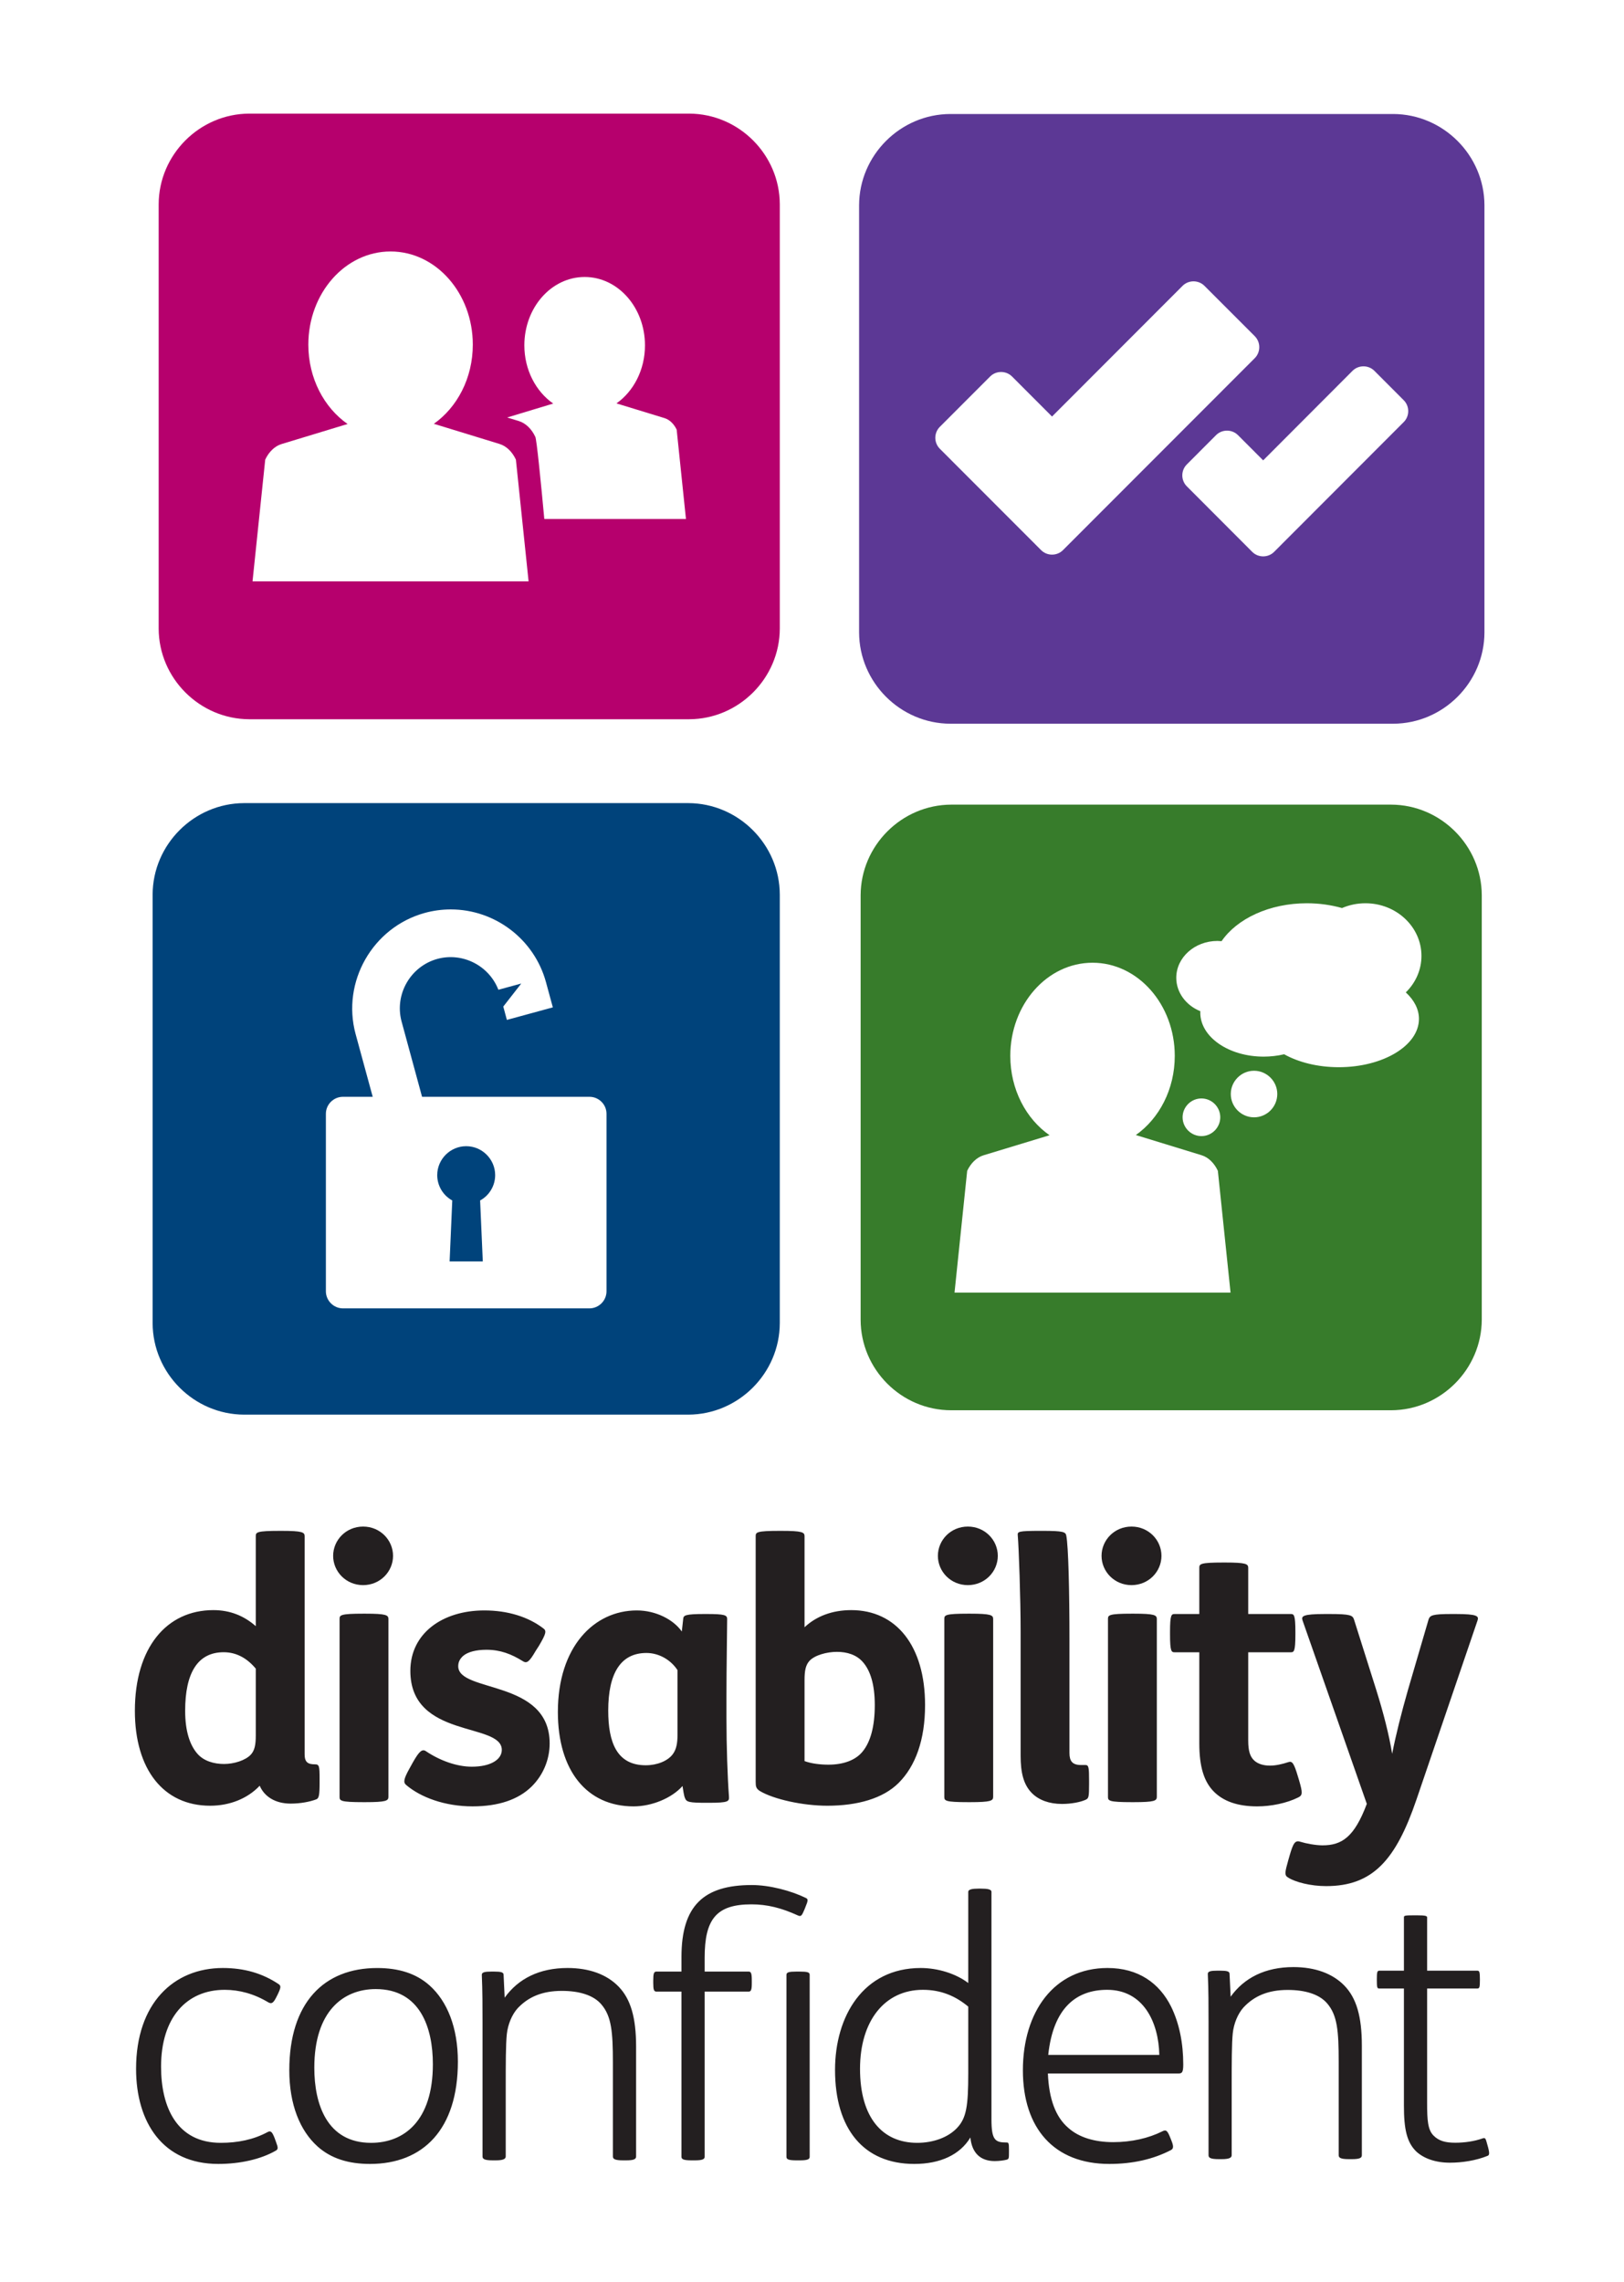
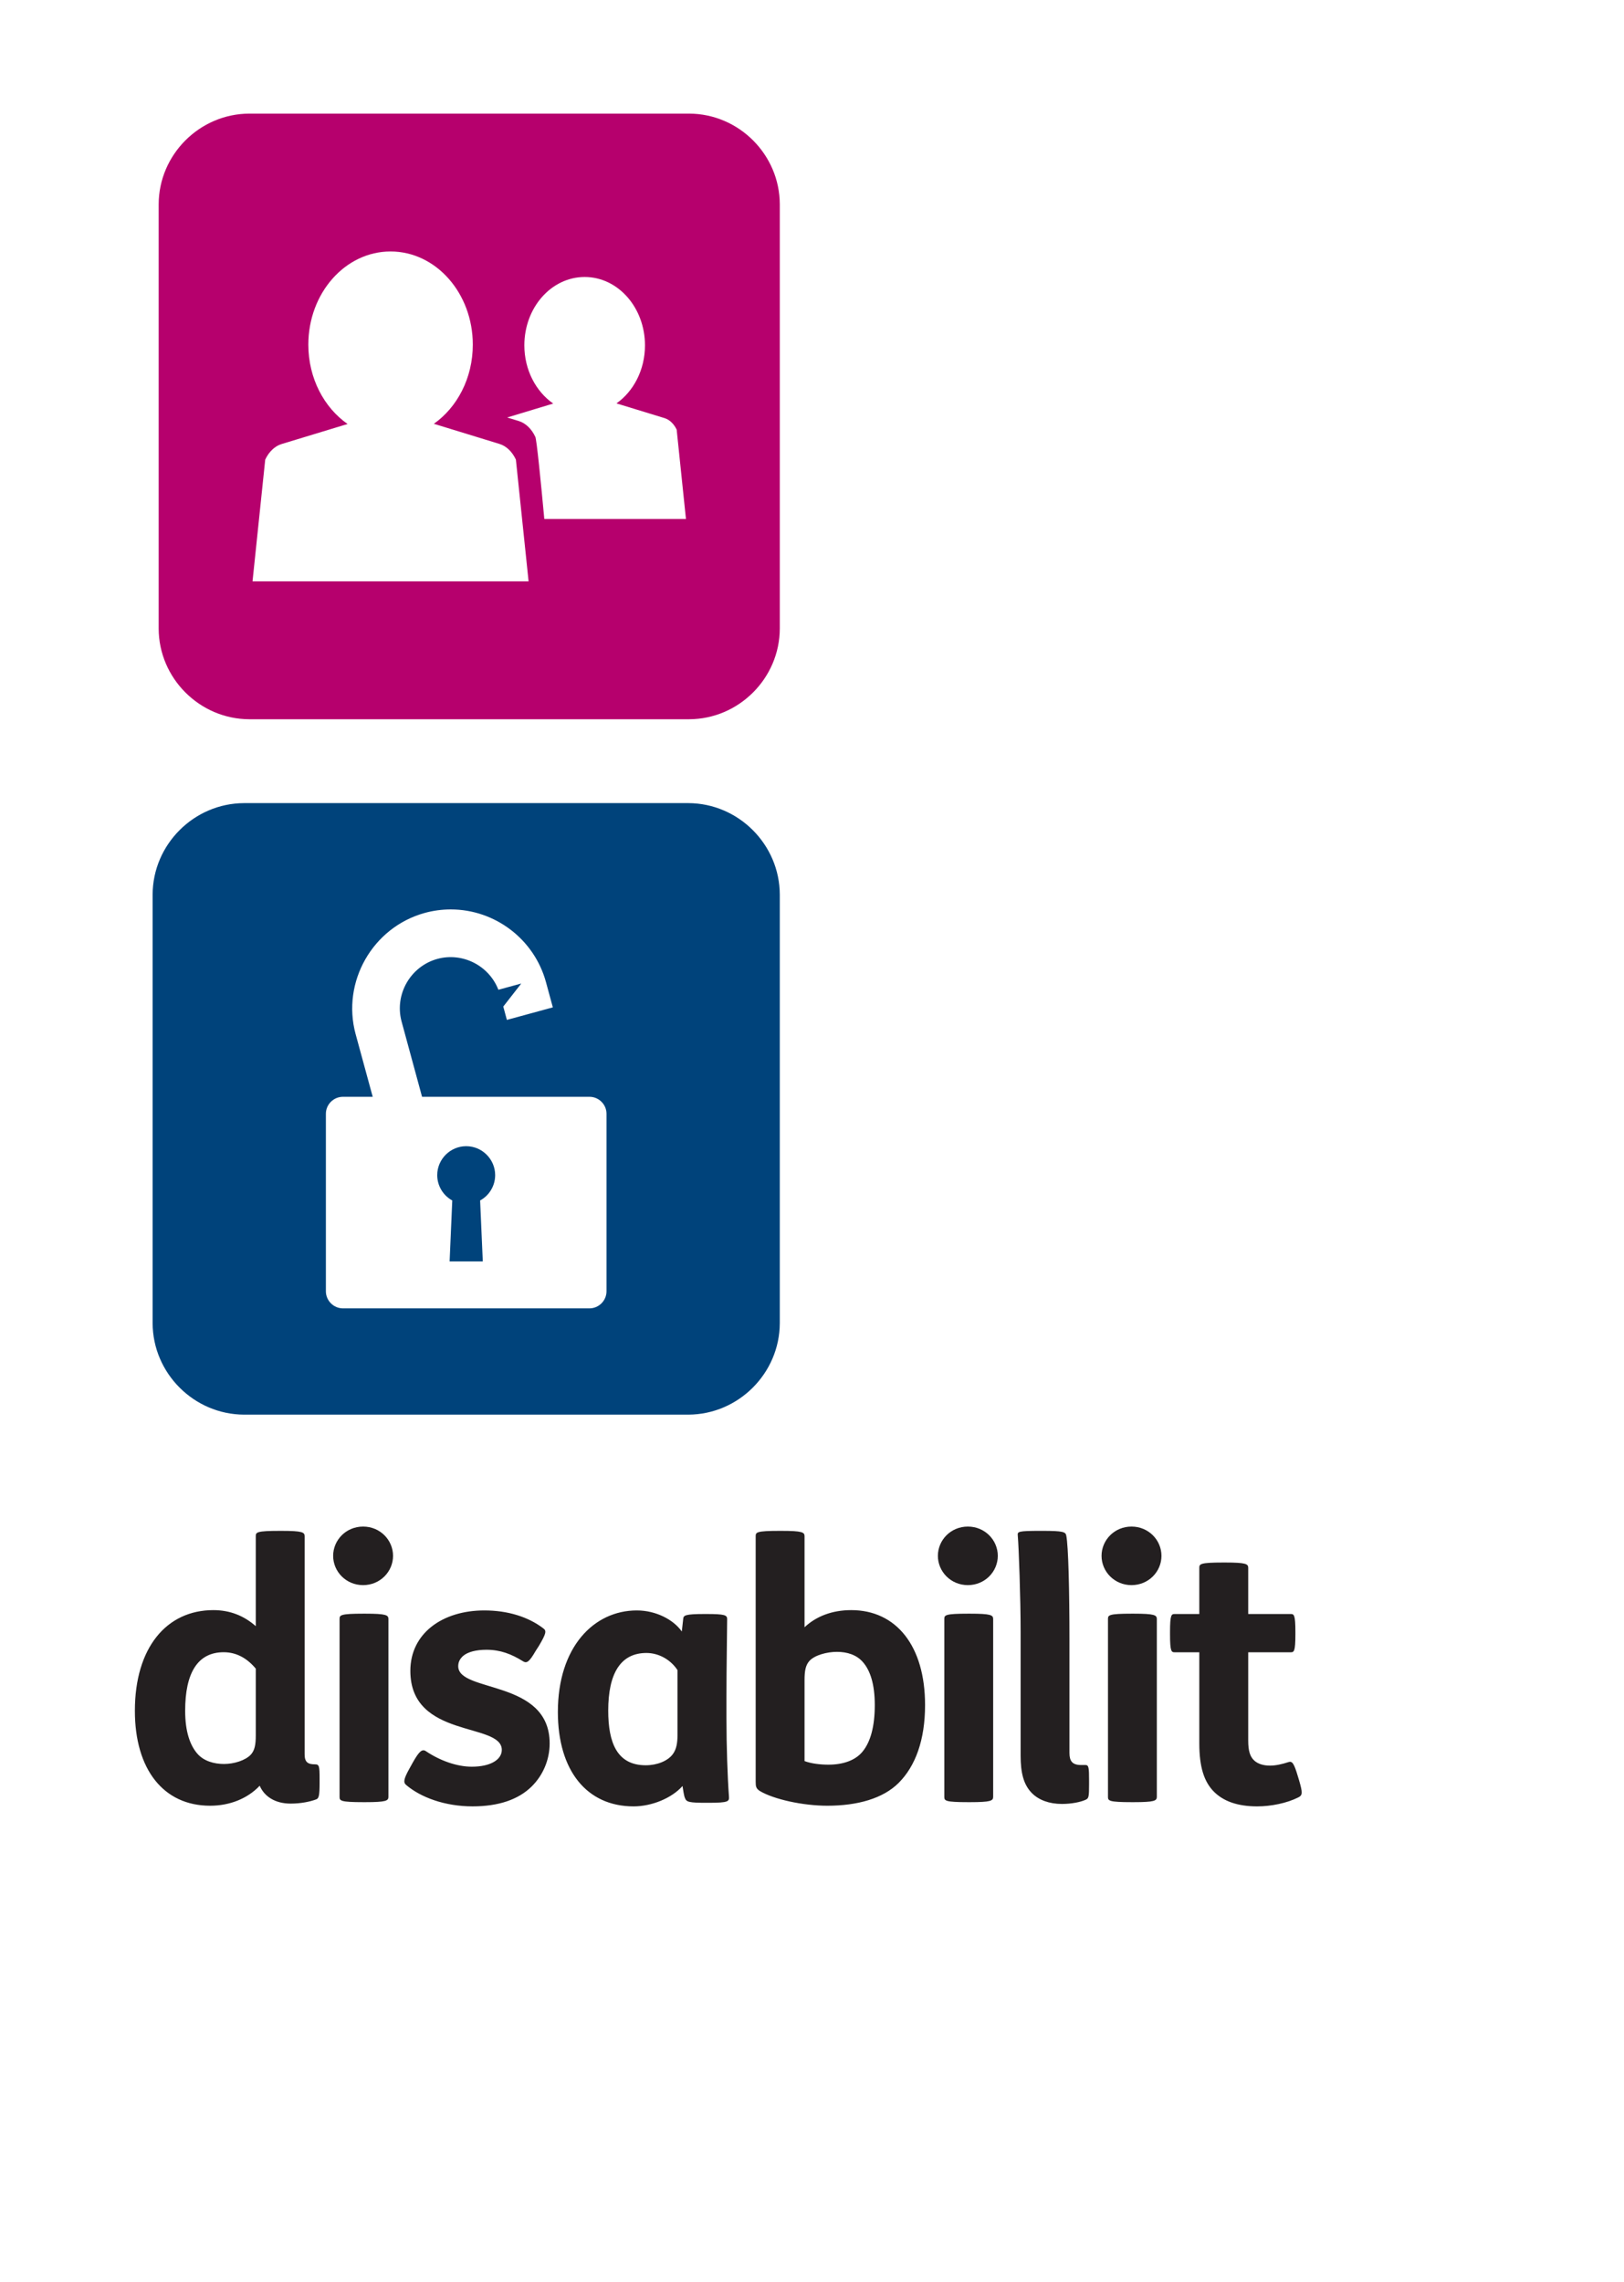
<svg xmlns="http://www.w3.org/2000/svg" width="100%" height="100%" viewBox="0 0 190 267" version="1.1" xml:space="preserve" style="fill-rule:evenodd;clip-rule:evenodd;stroke-linejoin:round;stroke-miterlimit:2;">
  <g>
    <path d="M63.681,60.717c-0.381,-4.104 -0.907,-9.475 -1.06,-9.623c-0.415,-0.884 -1.095,-1.578 -1.925,-1.834l-1.357,-0.415l5.383,-1.629c-2.024,-1.411 -3.375,-3.933 -3.375,-6.81c-0,-4.422 3.156,-7.999 7.06,-7.999c3.893,-0 7.052,3.577 7.052,7.999c0,2.863 -1.331,5.377 -3.335,6.79l5.627,1.723c0.611,0.19 1.106,0.699 1.416,1.345l1.086,10.453l-16.572,-0Zm-34.136,7.299l1.485,-14.246c0.418,-0.882 1.092,-1.57 1.922,-1.82l7.714,-2.343c-2.749,-1.914 -4.592,-5.349 -4.592,-9.284c0,-6.017 4.305,-10.902 9.622,-10.902c5.309,0 9.62,4.885 9.62,10.902c-0,3.918 -1.828,7.336 -4.555,9.261l7.674,2.355c0.833,0.253 1.507,0.947 1.922,1.831l1.485,14.246l-32.297,-0Zm51.089,-54.723l-51.472,-0c-5.811,0.02 -10.584,4.799 -10.598,10.609l-0,49.639c0.014,5.81 4.787,10.589 10.598,10.609l51.472,-0c5.81,-0.022 10.582,-4.8 10.598,-10.609l-0,-49.639c-0.014,-5.81 -4.787,-10.589 -10.598,-10.609" style="fill:#b6006d;fill-rule:nonzero;" />
-     <path d="M164.23,49.38l-11.732,11.749l-0.003,0.003l-3.435,3.44c-0.701,0.697 -1.85,0.697 -2.551,0l-7.66,-7.677c-0.7,-0.7 -0.7,-1.853 -0,-2.554l3.429,-3.437c0.703,-0.695 1.85,-0.695 2.554,-0l2.954,2.957l10.455,-10.478c0.702,-0.698 1.852,-0.698 2.554,-0l3.435,3.443c0.7,0.701 0.7,1.853 -0,2.554m-39.872,14.988c-0.7,0.697 -1.849,0.697 -2.55,-0l-11.857,-11.869c-0.698,-0.702 -0.698,-1.852 -0,-2.554l5.894,-5.9c0.702,-0.697 1.852,-0.697 2.554,0l4.683,4.689l15.275,-15.295c0.702,-0.697 1.852,-0.697 2.553,0l5.898,5.9c0.694,0.704 0.694,1.852 -0,2.557l-16.555,16.571l-5.895,5.901Zm38.643,-51.03l-51.822,0c-5.849,0.019 -10.655,4.829 -10.669,10.678l0,49.977c0.014,5.849 4.82,10.66 10.669,10.68l51.822,-0c5.851,-0.017 10.66,-4.829 10.672,-10.68l0,-49.977c-0.014,-5.85 -4.822,-10.66 -10.672,-10.678" style="fill:#5c3895;fill-rule:nonzero;" />
-     <path d="M166.01,119.207c-0,3.122 -4.2,5.653 -9.378,5.653c-2.471,-0 -4.714,-0.577 -6.392,-1.513c-0.786,0.183 -1.59,0.276 -2.397,0.276c-4.098,-0 -7.416,-2.303 -7.416,-5.147l0.009,-0.165c-1.664,-0.676 -2.818,-2.175 -2.818,-3.912c-0,-2.377 2.158,-4.311 4.814,-4.311l0.486,0.026c1.794,-2.622 5.59,-4.436 9.981,-4.436c1.453,-0 2.837,0.202 4.111,0.56c0.833,-0.358 1.76,-0.56 2.736,-0.56c3.619,-0 6.557,2.761 6.557,6.159c-0,1.66 -0.7,3.164 -1.831,4.271c0.969,0.892 1.538,1.956 1.538,3.099m-19.296,11.516c-1.492,-0.001 -2.718,-1.229 -2.718,-2.721c-0,-0.003 -0,-0.006 -0,-0.009c-0,-1.492 1.227,-2.719 2.719,-2.719c1.492,-0 2.72,1.227 2.72,2.719c0,1.507 -1.22,2.73 -2.721,2.73m-8.357,0c-0,-0.002 -0,-0.004 -0,-0.006c-0,-1.209 0.995,-2.203 2.204,-2.203c1.206,-0 2.2,0.991 2.203,2.198c0,0.002 0,0.004 0,0.005c0,1.209 -0.994,2.204 -2.203,2.204c-1.207,0 -2.201,-0.991 -2.204,-2.198m-26.683,20.504l1.481,-14.245c0.418,-0.882 1.092,-1.57 1.922,-1.82l7.715,-2.343c-2.75,-1.914 -4.592,-5.352 -4.592,-9.284c-0,-6.014 4.305,-10.899 9.622,-10.899c5.309,-0 9.619,4.885 9.619,10.899c0,3.915 -1.825,7.336 -4.555,9.261l7.677,2.357c0.831,0.248 1.508,0.944 1.92,1.829l1.484,14.245l-32.293,0Zm51.089,-57.088l-51.476,-0c-5.81,0.02 -10.584,4.799 -10.598,10.609l0,49.641c0,5.83 4.772,10.607 10.598,10.607l51.476,-0c5.808,-0.022 10.58,-4.798 10.597,-10.607l0,-49.641c-0.014,-5.81 -4.787,-10.589 -10.597,-10.609" style="fill:#377c2b;fill-rule:nonzero;" />
    <path d="M70.958,151.082c-0.003,1.092 -0.899,1.989 -1.991,1.994l-28.847,-0c-1.091,-0.005 -1.988,-0.902 -1.993,-1.994l0,-20.771c0,-1.095 0.901,-1.988 1.993,-1.988l3.486,0l-1.996,-7.322l-0.003,-0.008c-1.661,-6.111 1.989,-12.509 8.096,-14.186c0.989,-0.27 2.01,-0.407 3.035,-0.407c5.192,0 9.776,3.503 11.14,8.513l0.801,2.946l-5.377,1.467l-0.42,-1.561l2.101,-2.692l-2.673,0.725l0,0.008c-1.094,-2.842 -4.198,-4.415 -7.137,-3.617c-3.144,0.862 -5.033,4.146 -4.197,7.297l2.403,8.837l19.588,0c1.092,0 1.991,0.893 1.991,1.988l-0,20.771Zm9.574,-57.119l-51.976,-0c-5.867,0.018 -10.688,4.844 -10.7,10.711l-0,50.125c0.014,5.866 4.833,10.691 10.7,10.711l51.976,0c5.866,-0.02 10.686,-4.845 10.7,-10.711l-0,-50.125c-0.012,-5.867 -4.833,-10.693 -10.7,-10.711m-25.987,40.138c-0.002,0 -0.005,0 -0.008,0c-1.856,0 -3.384,1.528 -3.384,3.384c0,1.235 0.677,2.376 1.76,2.968l-0.31,7.129l3.882,0l-0.313,-7.129c1.083,-0.592 1.76,-1.733 1.76,-2.968c-0,-1.856 -1.528,-3.384 -3.384,-3.384c-0.001,0 -0.002,0 -0.003,0" style="fill:#00437b;fill-rule:nonzero;" />
  </g>
  <g>
    <path d="M29.924,195.226c-1.044,-1.25 -2.295,-1.919 -3.755,-1.919c-3.046,0 -4.507,2.424 -4.507,6.851c0,2.462 0.587,4.048 1.42,5.011c0.752,0.875 1.96,1.213 3.13,1.213c1.168,-0 2.502,-0.421 3.127,-1.089c0.461,-0.499 0.585,-1.168 0.585,-2.255l-0,-7.812Zm3.003,-16.119c2.464,0 2.713,0.167 2.713,0.626l0,25.519c0,0.919 0.377,1.17 1.209,1.17c0.501,-0 0.542,0.208 0.542,1.713l-0,0.459c-0,1.46 -0.083,1.796 -0.374,1.92c-0.752,0.291 -1.879,0.503 -3.003,0.503c-1.837,-0 -3.087,-0.836 -3.631,-2.09c-1.418,1.502 -3.505,2.339 -5.798,2.339c-5.466,0 -8.805,-4.262 -8.805,-11.108c0,-7.393 3.714,-11.778 9.179,-11.778c1.962,-0 3.588,0.665 4.965,1.877l-0,-10.524c-0,-0.459 0.083,-0.626 2.795,-0.626l0.208,0Zm9.805,9.689c2.46,0 2.711,0.167 2.711,0.627l-0,20.799c-0,0.459 -0.251,0.626 -2.711,0.626l-0.21,0c-2.71,0 -2.794,-0.167 -2.794,-0.626l-0,-20.799c-0,-0.46 0.084,-0.627 2.794,-0.627l0.21,0Zm-0.251,-10.191c2.002,-0 3.503,1.588 3.503,3.425c-0,1.839 -1.501,3.425 -3.503,3.425c-2.001,0 -3.505,-1.586 -3.505,-3.425c-0,-1.837 1.504,-3.425 3.505,-3.425m5.823,27.59c0.71,-1.255 1.084,-1.632 1.543,-1.298c1.631,1.09 3.595,1.802 5.35,1.802c2.215,-0 3.511,-0.836 3.511,-1.967c-0,-3.264 -10.699,-1.254 -10.699,-9.245c-0,-4.394 3.763,-7.07 8.651,-7.07c2.757,0 5.139,0.752 6.896,2.091c0.417,0.293 0.333,0.629 -0.503,2.05l-0.377,0.585c-0.749,1.297 -1.044,1.508 -1.503,1.214c-1.34,-0.837 -2.631,-1.338 -4.26,-1.338c-1.214,-0 -2.174,0.252 -2.718,0.71c-0.376,0.334 -0.585,0.711 -0.585,1.214c0,3.137 10.697,1.504 10.697,9.036c-0.002,1.904 -0.77,3.73 -2.131,5.062c-1.547,1.505 -3.845,2.3 -6.894,2.3c-3.219,-0 -6.061,-1.046 -7.773,-2.511c-0.334,-0.292 -0.292,-0.669 0.377,-1.881l0.418,-0.754Zm30.962,-10.792c-0.794,-1.213 -2.173,-2.009 -3.637,-2.009c-3.048,0 -4.469,2.428 -4.469,6.736c-0,3.723 1.004,6.402 4.389,6.402c1.334,-0 2.547,-0.502 3.132,-1.255c0.459,-0.588 0.585,-1.34 0.585,-2.344l-0,-7.53Zm0.669,-6.023c0.042,-0.377 0.209,-0.545 2.466,-0.545l0.25,-0c2.13,-0 2.423,0.126 2.423,0.586c0,1.382 -0.082,5.605 -0.082,9.036l-0,2.552c-0,3.263 0.124,6.901 0.291,9.159c0.041,0.586 -0,0.755 -2.383,0.755l-0.208,-0c-2.047,-0 -2.381,-0.083 -2.548,-0.544c-0.125,-0.252 -0.209,-0.918 -0.294,-1.419c-1.254,1.419 -3.594,2.382 -5.723,2.382c-5.475,0 -8.859,-4.185 -8.859,-11.045c0,-7.613 4.22,-11.88 9.236,-11.88c2.255,0 4.304,1.09 5.264,2.466l0.167,-1.503Zm14.193,16.664c0.792,0.293 1.834,0.418 2.794,0.418c1.71,-0 3.172,-0.501 4.006,-1.545c0.919,-1.127 1.417,-2.925 1.417,-5.429c0,-2.466 -0.542,-4.051 -1.377,-5.012c-0.75,-0.879 -1.878,-1.212 -3.047,-1.212c-1.167,0 -2.585,0.376 -3.21,1.045c-0.459,0.502 -0.583,1.169 -0.583,2.255l-0,9.48Zm-2.712,-26.937c2.462,0 2.712,0.167 2.712,0.626l-0,10.651c1.376,-1.295 3.252,-2.004 5.464,-2.004c5.257,-0 8.636,4.175 8.636,11.108c0,4.093 -1.127,7.142 -3.088,9.106c-1.835,1.835 -4.838,2.672 -8.344,2.672c-2.875,0 -6.258,-0.752 -7.881,-1.713c-0.461,-0.291 -0.504,-0.541 -0.504,-1.086l0,-28.734c0,-0.459 0.084,-0.626 2.795,-0.626l0.21,0Zm22.07,9.689c2.458,0 2.709,0.167 2.709,0.627l-0,20.799c-0,0.459 -0.251,0.626 -2.709,0.626l-0.212,0c-2.71,0 -2.794,-0.167 -2.794,-0.626l-0,-20.799c-0,-0.46 0.084,-0.627 2.794,-0.627l0.212,0Zm-0.253,-10.191c2.003,-0 3.505,1.588 3.505,3.425c0,1.839 -1.502,3.425 -3.505,3.425c-2.001,0 -3.505,-1.586 -3.505,-3.425c-0,-1.837 1.504,-3.425 3.505,-3.425m8.761,0.501c2.378,-0 2.671,0.127 2.753,0.543c0.251,1.211 0.374,6.517 0.374,12.155l0,13.281c0,0.959 0.334,1.419 1.377,1.419l0.503,0c0.374,0 0.416,0.294 0.416,1.838l-0,0.378c-0,1.502 -0.042,1.67 -0.374,1.836c-0.626,0.292 -1.712,0.501 -2.795,0.501c-1.504,-0 -2.713,-0.461 -3.507,-1.254c-1.001,-1 -1.332,-2.42 -1.332,-4.384l-0,-14.493c-0,-3.968 -0.21,-9.773 -0.335,-11.277c-0.042,-0.458 -0,-0.543 2.712,-0.543l0.208,-0Zm10.64,9.69c2.458,0 2.709,0.167 2.709,0.627l-0,20.799c-0,0.459 -0.251,0.626 -2.709,0.626l-0.211,0c-2.711,0 -2.795,-0.167 -2.795,-0.626l-0,-20.799c-0,-0.46 0.084,-0.627 2.795,-0.627l0.211,0Zm-0.253,-10.191c2.003,-0 3.504,1.588 3.504,3.425c0,1.839 -1.501,3.425 -3.504,3.425c-2.001,0 -3.505,-1.586 -3.505,-3.425c0,-1.837 1.504,-3.425 3.505,-3.425m10.941,4.206c2.468,-0 2.714,0.168 2.714,0.628l0,5.396l4.975,-0c0.376,-0 0.543,0.083 0.543,2.093l0,0.291c0,2.008 -0.167,2.094 -0.543,2.094l-4.975,-0l0,10.33c0,1.214 0.21,1.885 0.714,2.345c0.416,0.376 1.044,0.585 1.838,0.585c0.665,0 1.419,-0.168 2.173,-0.418c0.417,-0.127 0.626,0.126 1.084,1.672l0.127,0.418c0.458,1.547 0.42,1.799 -0.084,2.05c-1.338,0.671 -3.175,1.047 -4.806,1.047c-2.341,0 -3.969,-0.628 -5.056,-1.716c-1.169,-1.171 -1.713,-2.927 -1.713,-5.646l0,-10.667l-2.884,-0c-0.376,-0 -0.541,-0.086 -0.541,-2.094l-0,-0.291c-0,-2.01 0.165,-2.093 0.541,-2.093l2.884,-0l0,-5.396c0,-0.46 0.086,-0.628 2.8,-0.628l0.209,-0Z" style="fill:#231f20;fill-rule:nonzero;" />
-     <path d="M155.564,188.835c2.468,-0 2.675,0.167 2.843,0.628l2.591,8.198c0.877,2.803 1.504,5.272 1.879,7.532c0.418,-2.177 1.087,-4.811 1.84,-7.448l2.422,-8.282c0.169,-0.461 0.418,-0.628 2.634,-0.628l0.543,-0c2.549,-0 2.715,0.252 2.549,0.753l-7.147,20.96c-2.423,7.111 -5.139,10.122 -10.57,10.122c-1.798,-0 -3.637,-0.458 -4.512,-1.044c-0.377,-0.253 -0.294,-0.628 0.082,-1.967l0.167,-0.587c0.417,-1.422 0.626,-1.798 1.254,-1.589c0.669,0.209 1.796,0.417 2.591,0.417c2.257,-0 3.72,-0.962 5.18,-4.852l-7.518,-21.46c-0.169,-0.501 -0,-0.753 2.63,-0.753l0.542,-0Zm-123.055,44.469l-0.167,0.334c-0.375,0.755 -0.585,0.837 -0.96,0.626c-1.672,-1.002 -3.387,-1.46 -5.098,-1.46c-4.43,-0 -7.44,3.218 -7.44,8.994c0,4.726 1.839,8.908 6.98,8.908c2.005,0 3.843,-0.375 5.474,-1.255c0.374,-0.208 0.542,-0.04 0.836,0.713l0.165,0.459c0.253,0.668 0.253,0.836 -0.042,1.002c-1.754,1.007 -4.177,1.55 -6.725,1.55c-6.477,0 -9.612,-4.853 -9.612,-11.129c-0,-7.653 4.389,-11.796 10.153,-11.796c2.509,0 4.64,0.627 6.52,1.883c0.291,0.21 0.291,0.375 -0.084,1.171m10.905,17.403c3.844,0 7.229,-2.551 7.229,-9.203c0,-4.227 -1.462,-8.787 -6.685,-8.787c-3.803,-0 -7.186,2.596 -7.186,9.205c-0,4.226 1.46,8.785 6.642,8.785m-6.267,0.418c-2.047,-1.841 -3.301,-4.895 -3.301,-8.909c-0,-7.906 4.053,-11.964 10.279,-11.964c2.507,-0 4.554,0.626 6.142,2.048c2.048,1.842 3.302,4.894 3.302,8.909c0,7.909 -4.054,11.966 -10.28,11.966c-2.505,0 -4.554,-0.627 -6.142,-2.05m21.896,-17.403c1.586,-2.216 4.054,-3.473 7.354,-3.473c2.547,-0 4.595,0.754 5.973,2.175c1.422,1.467 2.05,3.641 2.05,7.029l-0,12.844c-0,0.293 -0.209,0.459 -1.17,0.459l-0.334,-0c-1.004,-0 -1.211,-0.166 -1.211,-0.459l-0,-10.96c-0,-3.64 -0.169,-5.438 -1.34,-6.817c-0.918,-1.092 -2.59,-1.592 -4.637,-1.592c-2.299,-0 -3.929,0.71 -5.183,2.051c-0.665,0.752 -1.127,1.879 -1.25,3.011c-0.127,1.211 -0.127,3.514 -0.127,6.066l0,8.241c0,0.293 -0.294,0.459 -1.171,0.459l-0.334,-0c-1.003,-0 -1.211,-0.166 -1.211,-0.459l0,-15.729c0,-1.716 0,-3.64 -0.083,-5.523c0,-0.293 0.334,-0.375 1.129,-0.375l0.291,-0c0.836,-0 1.128,0.082 1.128,0.375l0.126,2.677Zm32.967,-2.676c0,-0.294 0.294,-0.376 1.17,-0.376l0.334,-0c0.963,-0 1.214,0.082 1.214,0.376l-0,21.292c-0,0.294 -0.251,0.418 -1.173,0.418l-0.332,-0c-1.002,-0 -1.213,-0.124 -1.213,-0.418l0,-21.292Zm-9.569,1.966l0,19.326c0,0.294 -0.292,0.418 -1.168,0.418l-0.336,-0c-0.961,-0 -1.209,-0.124 -1.209,-0.418l-0,-19.326l-2.928,-0c-0.291,-0 -0.375,-0.21 -0.375,-1.006l0,-0.292c0,-0.836 0.084,-1.044 0.375,-1.044l2.928,-0l-0,-1.718c-0,-5.98 2.59,-8.408 8.228,-8.408c2.091,0 4.599,0.671 6.311,1.507c0.29,0.125 0.29,0.294 -0.043,1.085l-0.081,0.211c-0.335,0.796 -0.418,0.922 -0.796,0.755c-1.922,-0.88 -3.594,-1.298 -5.432,-1.298c-4.093,-0 -5.474,1.715 -5.474,6.234l0,1.632l5.14,-0c0.292,-0 0.375,0.208 0.375,1.044l0,0.292c0,0.796 -0.083,1.006 -0.375,1.006l-5.14,-0Zm30.839,1.756c-1.505,-1.255 -3.218,-1.966 -5.308,-1.966c-4.47,0 -7.354,3.641 -7.354,9.245c0,5.732 2.632,8.659 6.686,8.659c1.88,0 3.594,-0.626 4.639,-1.715c1.127,-1.169 1.337,-2.593 1.337,-6.442l0,-7.781Zm4.763,16.775l0,0.167c0,0.794 0,0.879 -0.252,0.965c-0.293,0.081 -0.876,0.165 -1.421,0.165c-1.671,0 -2.672,-0.963 -2.84,-2.76c-1.211,2.007 -3.51,3.095 -6.561,3.095c-5.932,0 -9.275,-4.101 -9.275,-11.001c-0,-6.276 3.299,-11.924 10.027,-11.924c2.007,0 4.138,0.668 5.559,1.759l0,-10.67c0,-0.291 0.499,-0.375 1.17,-0.375l0.334,-0c0.75,-0 1.211,0.084 1.211,0.375l-0,26.605c-0,2.428 0.419,2.722 1.753,2.722c0.252,0 0.295,0.04 0.295,0.877m17.591,-11.126c-0.084,-3.849 -1.88,-7.615 -6.101,-7.615c-3.594,0 -6.309,2.091 -6.895,7.615l12.996,-0Zm-13.037,2.174c0.125,3.014 0.919,5.104 2.382,6.359c1.255,1.128 3.093,1.675 5.264,1.675c2.133,-0 4.137,-0.461 5.725,-1.257c0.418,-0.21 0.585,-0.167 0.921,0.672l0.166,0.416c0.251,0.628 0.251,0.919 -0.043,1.087c-2.088,1.089 -4.509,1.632 -7.228,1.632c-6.477,0 -10.112,-4.184 -10.112,-10.958c0,-6.82 3.635,-11.968 9.903,-11.968c3.593,-0 6.059,1.759 7.437,4.519c0.962,1.967 1.422,4.268 1.422,6.777c0,0.962 -0.168,1.046 -0.585,1.046l-15.252,-0Z" style="fill:#231f20;fill-rule:nonzero;" />
-     <path d="M143.978,233.611c1.585,-2.214 4.049,-3.467 7.342,-3.467c2.543,0 4.589,0.752 5.969,2.171c1.416,1.464 2.041,3.635 2.041,7.018l0,12.822c0,0.293 -0.208,0.459 -1.168,0.459l-0.334,-0c-1,-0 -1.208,-0.166 -1.208,-0.459l-0,-10.942c-0,-3.634 -0.167,-5.43 -1.337,-6.806c-0.916,-1.089 -2.587,-1.59 -4.63,-1.59c-2.295,0 -3.921,0.711 -5.171,2.049c-0.668,0.749 -1.13,1.876 -1.253,3.007c-0.127,1.208 -0.127,3.507 -0.127,6.054l0,8.228c0,0.293 -0.289,0.459 -1.167,0.459l-0.333,-0c-1.002,-0 -1.209,-0.166 -1.209,-0.459l0,-15.703c0,-1.713 0,-3.635 -0.085,-5.515c-0,-0.291 0.334,-0.375 1.128,-0.375l0.29,-0c0.836,-0 1.127,0.084 1.127,0.375l0.125,2.674Zm22.987,-0.961l0,13.406c0,2.006 0.083,3.135 0.752,3.803c0.625,0.624 1.376,0.835 2.543,0.835c1.085,-0 2.252,-0.169 3.174,-0.501c0.372,-0.127 0.372,-0 0.583,0.75l0.082,0.291c0.208,0.795 0.125,0.922 -0.082,1.003c-1.336,0.544 -2.963,0.793 -4.382,0.793c-1.711,0 -3.045,-0.499 -3.922,-1.292c-1.126,-1.087 -1.461,-2.632 -1.461,-5.388l0,-13.7l-2.919,0c-0.21,0 -0.251,-0.168 -0.251,-0.96l0,-0.125c0,-0.795 0.041,-1.002 0.293,-1.002l2.877,0l0,-6.224c0,-0.208 0.043,-0.252 1.211,-0.252l0.293,-0c1.084,-0 1.209,0.085 1.209,0.252l0,6.224l5.881,0c0.25,0 0.294,0.207 0.294,1.002l-0,0.125c-0,0.792 -0.044,0.96 -0.294,0.96l-5.881,0Z" style="fill:#231f20;fill-rule:nonzero;" />
  </g>
  <view id="logo" viewBox="0 0 190 267" />
  <view id="logo-tight" viewBox="16 13 158 240" />
</svg>